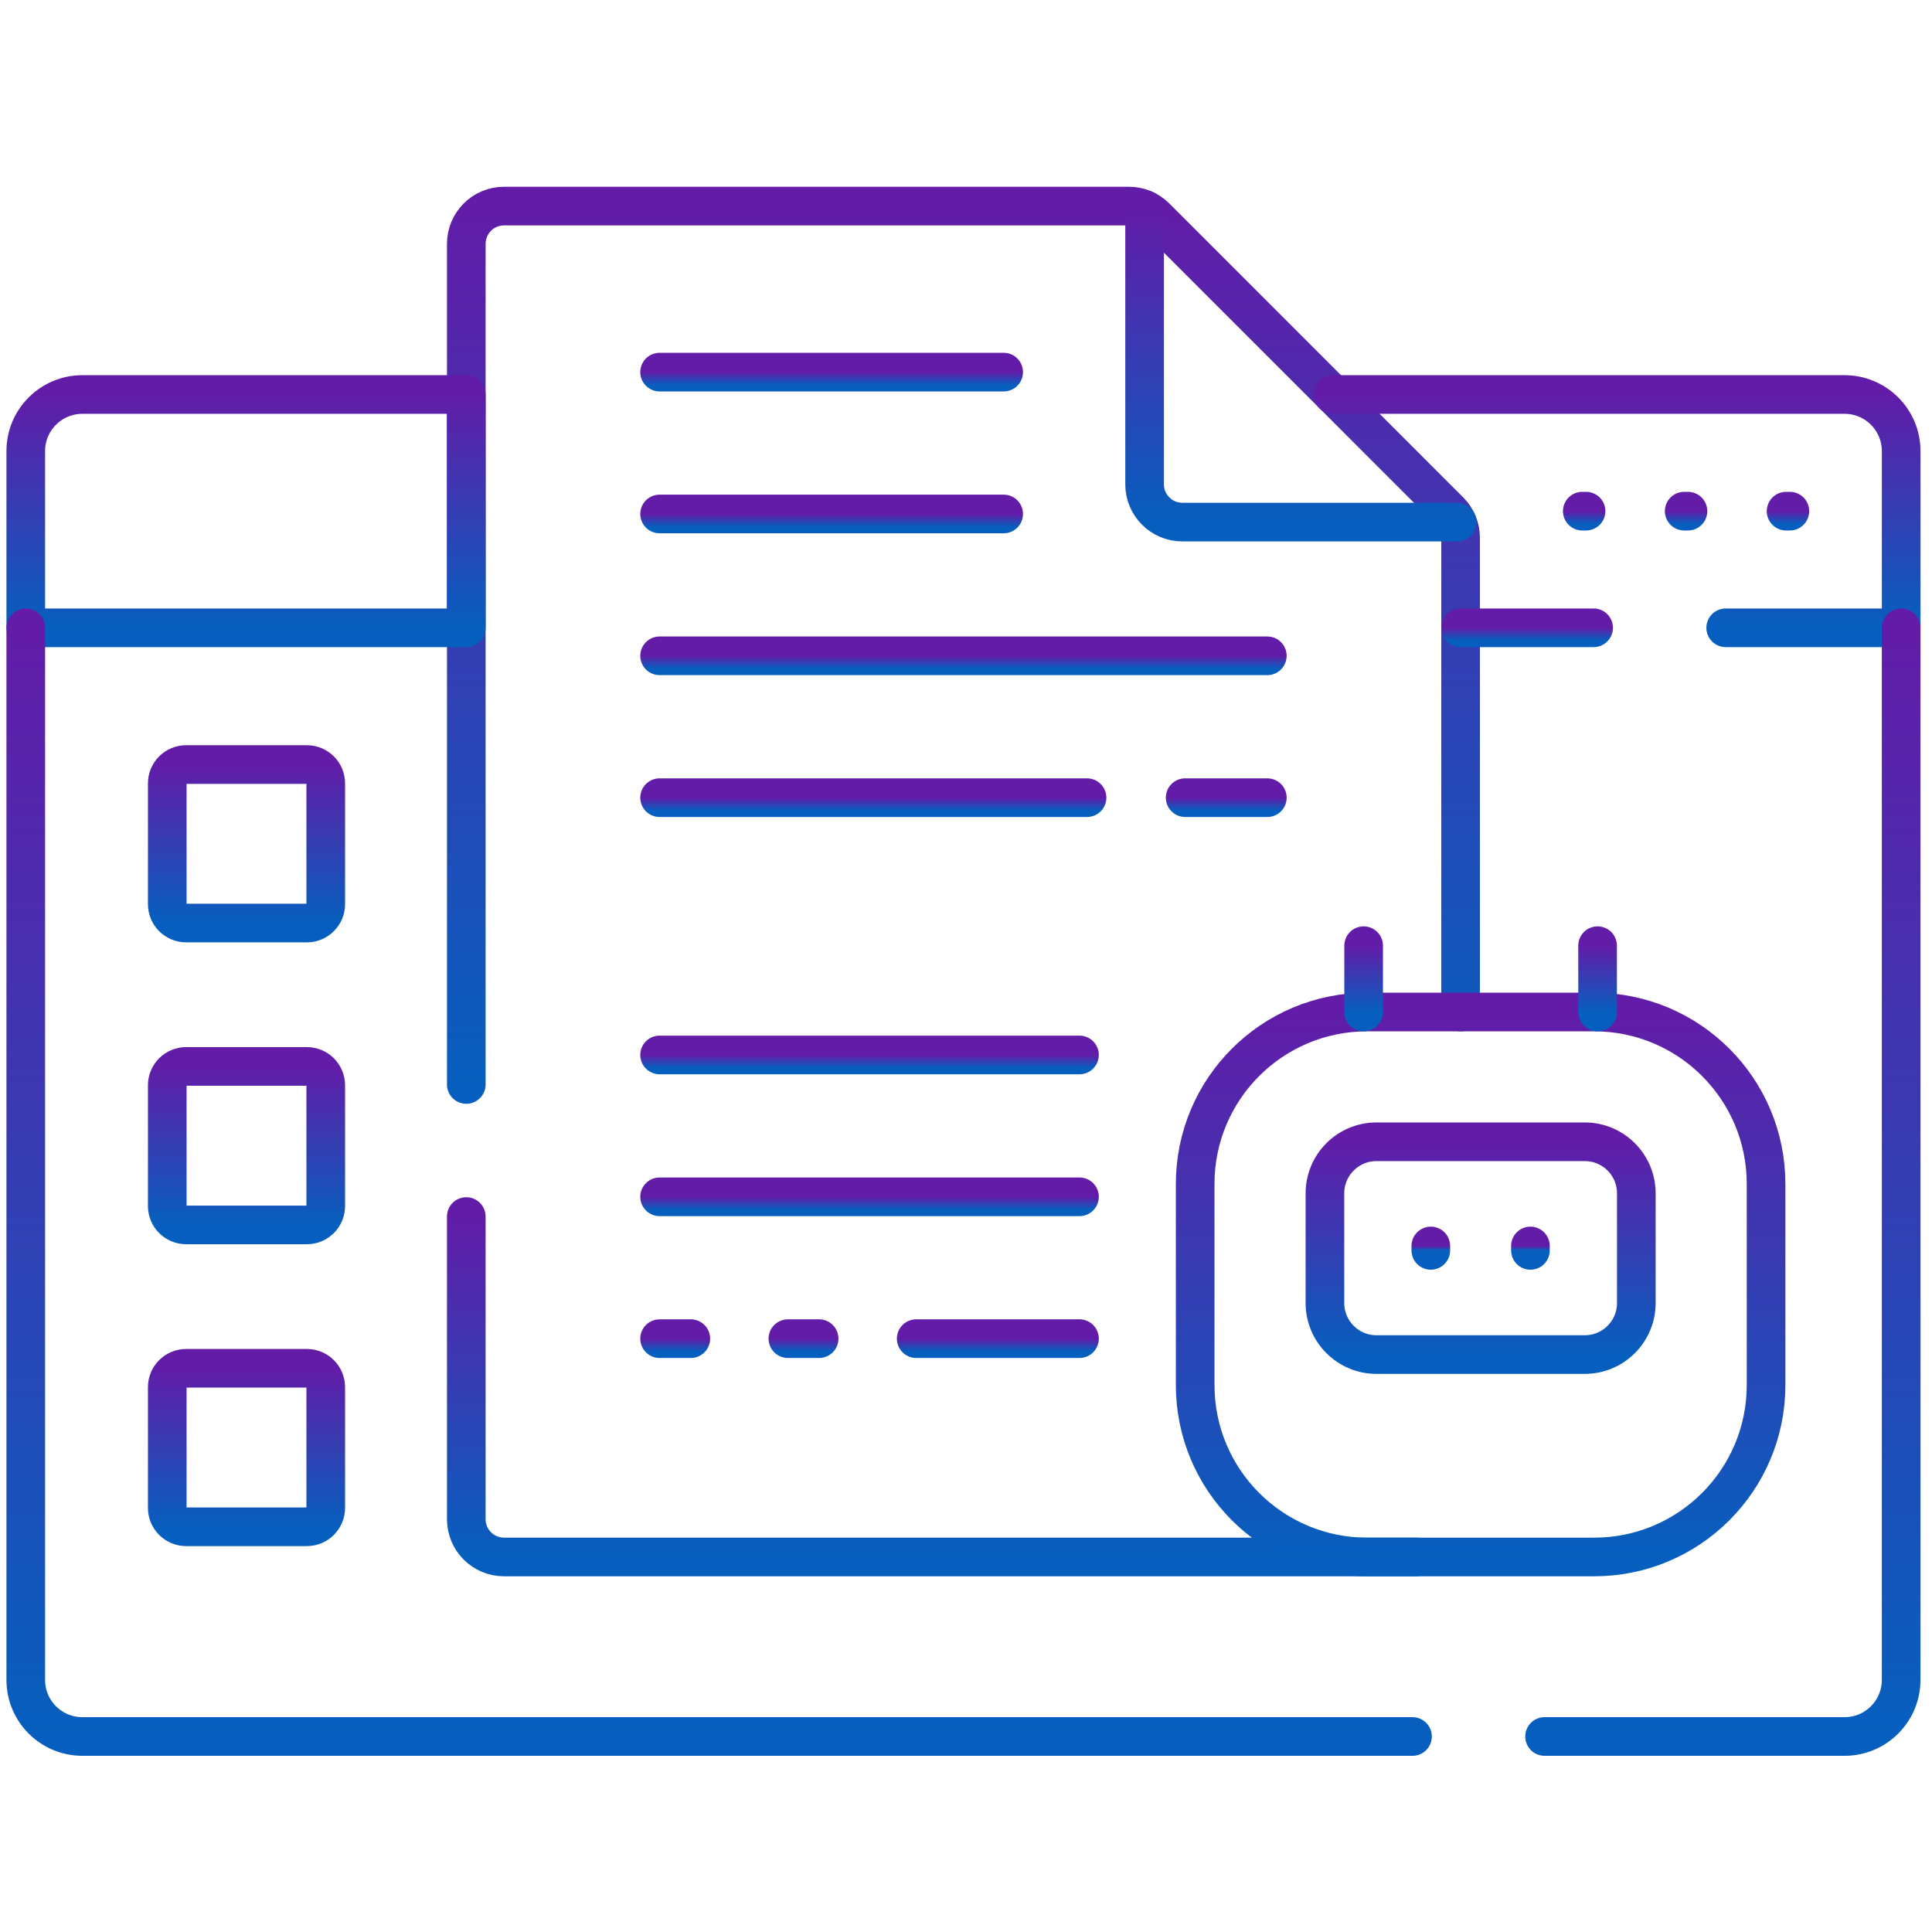
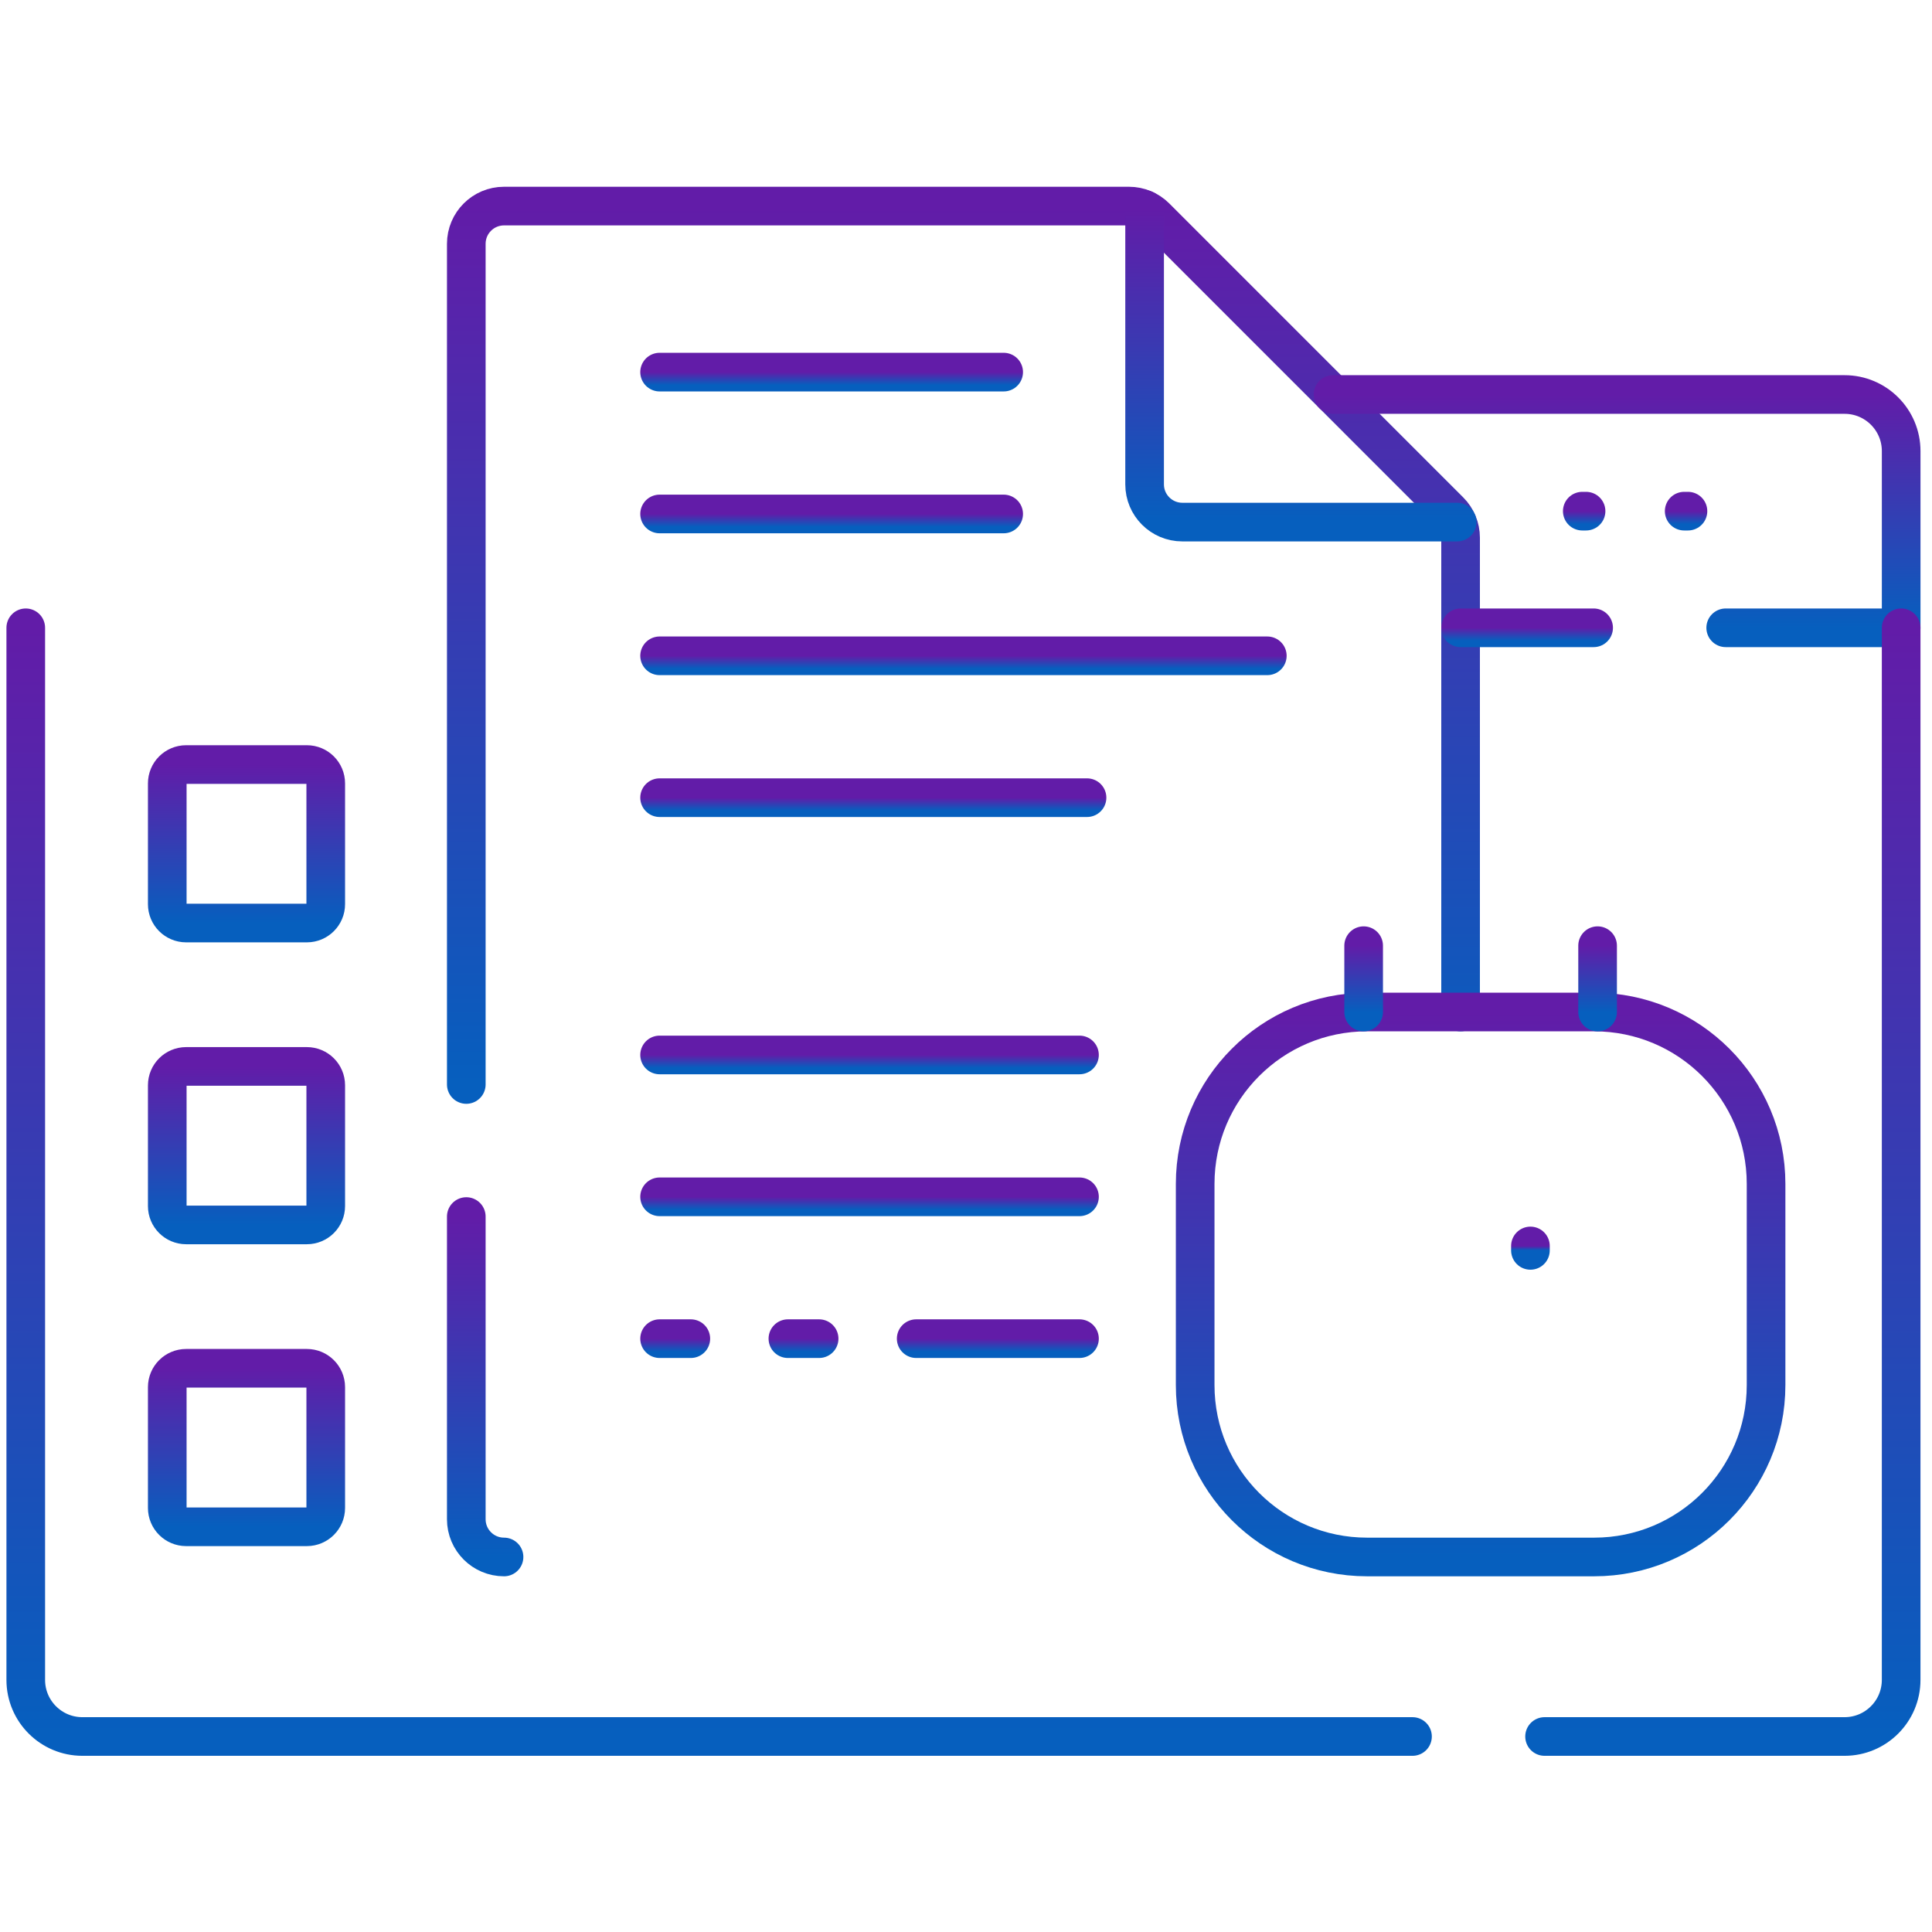
<svg xmlns="http://www.w3.org/2000/svg" width="150" height="150" viewBox="0 0 150 150" fill="none">
-   <path d="M138.672 39.686H138.965" stroke="url(#paint0_linear_195_3419)" stroke-width="3" stroke-miterlimit="10" stroke-linecap="round" stroke-linejoin="round" />
  <path d="M130.76 39.686H131.053" stroke="url(#paint1_linear_195_3419)" stroke-width="3" stroke-miterlimit="10" stroke-linecap="round" stroke-linejoin="round" />
  <path d="M122.848 39.686H123.141" stroke="url(#paint2_linear_195_3419)" stroke-width="3" stroke-miterlimit="10" stroke-linecap="round" stroke-linejoin="round" />
  <path d="M83.811 92.92H51.211" stroke="url(#paint3_linear_195_3419)" stroke-width="3" stroke-miterlimit="10" stroke-linecap="round" stroke-linejoin="round" />
  <path d="M51.211 103.933H53.635" stroke="url(#paint4_linear_195_3419)" stroke-width="3" stroke-miterlimit="10" stroke-linecap="round" stroke-linejoin="round" />
  <path d="M61.172 103.933H63.596" stroke="url(#paint5_linear_195_3419)" stroke-width="3" stroke-miterlimit="10" stroke-linecap="round" stroke-linejoin="round" />
  <path d="M71.133 103.933H83.811" stroke="url(#paint6_linear_195_3419)" stroke-width="3" stroke-miterlimit="10" stroke-linecap="round" stroke-linejoin="round" />
-   <path d="M92.016 61.931H98.395" stroke="url(#paint7_linear_195_3419)" stroke-width="3" stroke-miterlimit="10" stroke-linecap="round" stroke-linejoin="round" />
  <path d="M51.211 61.931H84.397" stroke="url(#paint8_linear_195_3419)" stroke-width="3" stroke-miterlimit="10" stroke-linecap="round" stroke-linejoin="round" />
  <path d="M51.211 50.917H98.394" stroke="url(#paint9_linear_195_3419)" stroke-width="3" stroke-miterlimit="10" stroke-linecap="round" stroke-linejoin="round" />
  <path d="M51.211 39.904H77.925" stroke="url(#paint10_linear_195_3419)" stroke-width="3" stroke-miterlimit="10" stroke-linecap="round" stroke-linejoin="round" />
  <path d="M51.211 28.891H77.925" stroke="url(#paint11_linear_195_3419)" stroke-width="3" stroke-miterlimit="10" stroke-linecap="round" stroke-linejoin="round" />
  <path d="M83.811 81.906H51.211" stroke="url(#paint12_linear_195_3419)" stroke-width="3" stroke-miterlimit="10" stroke-linecap="round" stroke-linejoin="round" />
  <path d="M23.826 71.664H14.451C13.642 71.664 12.986 71.008 12.986 70.199V60.824C12.986 60.015 13.642 59.359 14.451 59.359H23.826C24.635 59.359 25.291 60.015 25.291 60.824V70.199C25.291 71.008 24.635 71.664 23.826 71.664Z" stroke="url(#paint13_linear_195_3419)" stroke-width="3" stroke-miterlimit="10" stroke-linecap="round" stroke-linejoin="round" />
  <path d="M23.826 95.102H14.451C13.642 95.102 12.986 94.446 12.986 93.637V84.262C12.986 83.453 13.642 82.797 14.451 82.797H23.826C24.635 82.797 25.291 83.453 25.291 84.262V93.637C25.291 94.446 24.635 95.102 23.826 95.102Z" stroke="url(#paint14_linear_195_3419)" stroke-width="3" stroke-miterlimit="10" stroke-linecap="round" stroke-linejoin="round" />
  <path d="M23.826 118.539H14.451C13.642 118.539 12.986 117.883 12.986 117.074V107.699C12.986 106.89 13.642 106.234 14.451 106.234H23.826C24.635 106.234 25.291 106.89 25.291 107.699V117.074C25.291 117.883 24.635 118.539 23.826 118.539Z" stroke="url(#paint15_linear_195_3419)" stroke-width="3" stroke-miterlimit="10" stroke-linecap="round" stroke-linejoin="round" />
  <path d="M113.4 78.573V41.748C113.4 40.971 113.092 40.226 112.542 39.677L89.724 16.858C89.174 16.309 88.429 16 87.652 16H39.133C37.515 16 36.203 17.312 36.203 18.93V84.199" stroke="url(#paint16_linear_195_3419)" stroke-width="3" stroke-miterlimit="10" stroke-linecap="round" stroke-linejoin="round" />
-   <path d="M36.203 94.453V117.953C36.203 119.571 37.515 120.883 39.133 120.883H109.913" stroke="url(#paint17_linear_195_3419)" stroke-width="3" stroke-miterlimit="10" stroke-linecap="round" stroke-linejoin="round" />
+   <path d="M36.203 94.453V117.953C36.203 119.571 37.515 120.883 39.133 120.883" stroke="url(#paint17_linear_195_3419)" stroke-width="3" stroke-miterlimit="10" stroke-linecap="round" stroke-linejoin="round" />
  <path d="M88.867 16.267V37.605C88.867 39.223 90.179 40.535 91.797 40.535H113.135" stroke="url(#paint18_linear_195_3419)" stroke-width="3" stroke-miterlimit="10" stroke-linecap="round" stroke-linejoin="round" />
-   <path d="M36.204 30.629H6.395C3.968 30.629 2 32.596 2 35.023V48.742H36.204V30.629Z" stroke="url(#paint19_linear_195_3419)" stroke-width="3" stroke-miterlimit="10" stroke-linecap="round" stroke-linejoin="round" />
  <path d="M133.983 48.742H147.606V35.023C147.606 32.596 145.638 30.629 143.212 30.629H103.496" stroke="url(#paint20_linear_195_3419)" stroke-width="3" stroke-miterlimit="10" stroke-linecap="round" stroke-linejoin="round" />
  <path d="M113.402 48.742H123.729" stroke="url(#paint21_linear_195_3419)" stroke-width="3" stroke-miterlimit="10" stroke-linecap="round" stroke-linejoin="round" />
  <path d="M2 48.742V130.426C2 132.853 3.968 134.821 6.395 134.821H109.666" stroke="url(#paint22_linear_195_3419)" stroke-width="3" stroke-miterlimit="10" stroke-linecap="round" stroke-linejoin="round" />
  <path d="M119.92 134.821H143.211C145.638 134.821 147.605 132.853 147.605 130.426V48.742" stroke="url(#paint23_linear_195_3419)" stroke-width="3" stroke-miterlimit="10" stroke-linecap="round" stroke-linejoin="round" />
  <path d="M123.772 120.883H106.138C98.768 120.883 92.793 114.908 92.793 107.538V91.918C92.793 84.548 98.767 78.573 106.138 78.573H123.772C131.142 78.573 137.117 84.548 137.117 91.918V107.538C137.117 114.908 131.142 120.883 123.772 120.883Z" stroke="url(#paint24_linear_195_3419)" stroke-width="3" stroke-miterlimit="10" stroke-linecap="round" stroke-linejoin="round" />
-   <path d="M102.867 101.165V92.651C102.867 90.44 104.66 88.647 106.871 88.647H123.041C125.252 88.647 127.044 90.44 127.044 92.651V101.165C127.044 103.376 125.252 105.168 123.041 105.168H106.871C104.66 105.168 102.867 103.376 102.867 101.165Z" stroke="url(#paint25_linear_195_3419)" stroke-width="3" stroke-miterlimit="10" stroke-linecap="round" stroke-linejoin="round" />
  <path d="M105.873 78.573V73.422" stroke="url(#paint26_linear_195_3419)" stroke-width="3" stroke-miterlimit="10" stroke-linecap="round" stroke-linejoin="round" />
  <path d="M124.037 78.573V73.422" stroke="url(#paint27_linear_195_3419)" stroke-width="3" stroke-miterlimit="10" stroke-linecap="round" stroke-linejoin="round" />
-   <path d="M111.088 96.736V97.079" stroke="url(#paint28_linear_195_3419)" stroke-width="3" stroke-miterlimit="10" stroke-linecap="round" stroke-linejoin="round" />
  <path d="M118.822 96.736V97.079" stroke="url(#paint29_linear_195_3419)" stroke-width="3" stroke-miterlimit="10" stroke-linecap="round" stroke-linejoin="round" />
  <defs>
    <linearGradient id="paint0_linear_195_3419" x1="138.818" y1="39.686" x2="138.818" y2="40.686" gradientUnits="userSpaceOnUse">
      <stop stop-color="#621CA8" />
      <stop offset="1" stop-color="#065FBE" />
    </linearGradient>
    <linearGradient id="paint1_linear_195_3419" x1="130.906" y1="39.686" x2="130.906" y2="40.686" gradientUnits="userSpaceOnUse">
      <stop stop-color="#621CA8" />
      <stop offset="1" stop-color="#065FBE" />
    </linearGradient>
    <linearGradient id="paint2_linear_195_3419" x1="122.994" y1="39.686" x2="122.994" y2="40.686" gradientUnits="userSpaceOnUse">
      <stop stop-color="#621CA8" />
      <stop offset="1" stop-color="#065FBE" />
    </linearGradient>
    <linearGradient id="paint3_linear_195_3419" x1="67.511" y1="92.92" x2="67.511" y2="93.92" gradientUnits="userSpaceOnUse">
      <stop stop-color="#621CA8" />
      <stop offset="1" stop-color="#065FBE" />
    </linearGradient>
    <linearGradient id="paint4_linear_195_3419" x1="52.423" y1="103.933" x2="52.423" y2="104.933" gradientUnits="userSpaceOnUse">
      <stop stop-color="#621CA8" />
      <stop offset="1" stop-color="#065FBE" />
    </linearGradient>
    <linearGradient id="paint5_linear_195_3419" x1="62.384" y1="103.933" x2="62.384" y2="104.933" gradientUnits="userSpaceOnUse">
      <stop stop-color="#621CA8" />
      <stop offset="1" stop-color="#065FBE" />
    </linearGradient>
    <linearGradient id="paint6_linear_195_3419" x1="77.472" y1="103.933" x2="77.472" y2="104.933" gradientUnits="userSpaceOnUse">
      <stop stop-color="#621CA8" />
      <stop offset="1" stop-color="#065FBE" />
    </linearGradient>
    <linearGradient id="paint7_linear_195_3419" x1="95.205" y1="61.931" x2="95.205" y2="62.931" gradientUnits="userSpaceOnUse">
      <stop stop-color="#621CA8" />
      <stop offset="1" stop-color="#065FBE" />
    </linearGradient>
    <linearGradient id="paint8_linear_195_3419" x1="67.804" y1="61.931" x2="67.804" y2="62.931" gradientUnits="userSpaceOnUse">
      <stop stop-color="#621CA8" />
      <stop offset="1" stop-color="#065FBE" />
    </linearGradient>
    <linearGradient id="paint9_linear_195_3419" x1="74.802" y1="50.917" x2="74.802" y2="51.917" gradientUnits="userSpaceOnUse">
      <stop stop-color="#621CA8" />
      <stop offset="1" stop-color="#065FBE" />
    </linearGradient>
    <linearGradient id="paint10_linear_195_3419" x1="64.568" y1="39.904" x2="64.568" y2="40.904" gradientUnits="userSpaceOnUse">
      <stop stop-color="#621CA8" />
      <stop offset="1" stop-color="#065FBE" />
    </linearGradient>
    <linearGradient id="paint11_linear_195_3419" x1="64.568" y1="28.891" x2="64.568" y2="29.891" gradientUnits="userSpaceOnUse">
      <stop stop-color="#621CA8" />
      <stop offset="1" stop-color="#065FBE" />
    </linearGradient>
    <linearGradient id="paint12_linear_195_3419" x1="67.511" y1="81.906" x2="67.511" y2="82.906" gradientUnits="userSpaceOnUse">
      <stop stop-color="#621CA8" />
      <stop offset="1" stop-color="#065FBE" />
    </linearGradient>
    <linearGradient id="paint13_linear_195_3419" x1="19.139" y1="59.359" x2="19.139" y2="71.664" gradientUnits="userSpaceOnUse">
      <stop stop-color="#621CA8" />
      <stop offset="1" stop-color="#065FBE" />
    </linearGradient>
    <linearGradient id="paint14_linear_195_3419" x1="19.139" y1="82.797" x2="19.139" y2="95.102" gradientUnits="userSpaceOnUse">
      <stop stop-color="#621CA8" />
      <stop offset="1" stop-color="#065FBE" />
    </linearGradient>
    <linearGradient id="paint15_linear_195_3419" x1="19.139" y1="106.234" x2="19.139" y2="118.539" gradientUnits="userSpaceOnUse">
      <stop stop-color="#621CA8" />
      <stop offset="1" stop-color="#065FBE" />
    </linearGradient>
    <linearGradient id="paint16_linear_195_3419" x1="74.802" y1="16" x2="74.802" y2="84.199" gradientUnits="userSpaceOnUse">
      <stop stop-color="#621CA8" />
      <stop offset="1" stop-color="#065FBE" />
    </linearGradient>
    <linearGradient id="paint17_linear_195_3419" x1="73.058" y1="94.453" x2="73.058" y2="120.883" gradientUnits="userSpaceOnUse">
      <stop stop-color="#621CA8" />
      <stop offset="1" stop-color="#065FBE" />
    </linearGradient>
    <linearGradient id="paint18_linear_195_3419" x1="101.001" y1="16.267" x2="101.001" y2="40.535" gradientUnits="userSpaceOnUse">
      <stop stop-color="#621CA8" />
      <stop offset="1" stop-color="#065FBE" />
    </linearGradient>
    <linearGradient id="paint19_linear_195_3419" x1="19.102" y1="30.629" x2="19.102" y2="48.742" gradientUnits="userSpaceOnUse">
      <stop stop-color="#621CA8" />
      <stop offset="1" stop-color="#065FBE" />
    </linearGradient>
    <linearGradient id="paint20_linear_195_3419" x1="125.551" y1="30.629" x2="125.551" y2="48.742" gradientUnits="userSpaceOnUse">
      <stop stop-color="#621CA8" />
      <stop offset="1" stop-color="#065FBE" />
    </linearGradient>
    <linearGradient id="paint21_linear_195_3419" x1="118.566" y1="48.742" x2="118.566" y2="49.742" gradientUnits="userSpaceOnUse">
      <stop stop-color="#621CA8" />
      <stop offset="1" stop-color="#065FBE" />
    </linearGradient>
    <linearGradient id="paint22_linear_195_3419" x1="55.833" y1="48.742" x2="55.833" y2="134.821" gradientUnits="userSpaceOnUse">
      <stop stop-color="#621CA8" />
      <stop offset="1" stop-color="#065FBE" />
    </linearGradient>
    <linearGradient id="paint23_linear_195_3419" x1="133.763" y1="48.742" x2="133.763" y2="134.821" gradientUnits="userSpaceOnUse">
      <stop stop-color="#621CA8" />
      <stop offset="1" stop-color="#065FBE" />
    </linearGradient>
    <linearGradient id="paint24_linear_195_3419" x1="114.955" y1="78.573" x2="114.955" y2="120.883" gradientUnits="userSpaceOnUse">
      <stop stop-color="#621CA8" />
      <stop offset="1" stop-color="#065FBE" />
    </linearGradient>
    <linearGradient id="paint25_linear_195_3419" x1="114.956" y1="88.647" x2="114.956" y2="105.168" gradientUnits="userSpaceOnUse">
      <stop stop-color="#621CA8" />
      <stop offset="1" stop-color="#065FBE" />
    </linearGradient>
    <linearGradient id="paint26_linear_195_3419" x1="106.373" y1="73.422" x2="106.373" y2="78.573" gradientUnits="userSpaceOnUse">
      <stop stop-color="#621CA8" />
      <stop offset="1" stop-color="#065FBE" />
    </linearGradient>
    <linearGradient id="paint27_linear_195_3419" x1="124.537" y1="73.422" x2="124.537" y2="78.573" gradientUnits="userSpaceOnUse">
      <stop stop-color="#621CA8" />
      <stop offset="1" stop-color="#065FBE" />
    </linearGradient>
    <linearGradient id="paint28_linear_195_3419" x1="111.588" y1="96.736" x2="111.588" y2="97.079" gradientUnits="userSpaceOnUse">
      <stop stop-color="#621CA8" />
      <stop offset="1" stop-color="#065FBE" />
    </linearGradient>
    <linearGradient id="paint29_linear_195_3419" x1="119.322" y1="96.736" x2="119.322" y2="97.079" gradientUnits="userSpaceOnUse">
      <stop stop-color="#621CA8" />
      <stop offset="1" stop-color="#065FBE" />
    </linearGradient>
  </defs>
</svg>